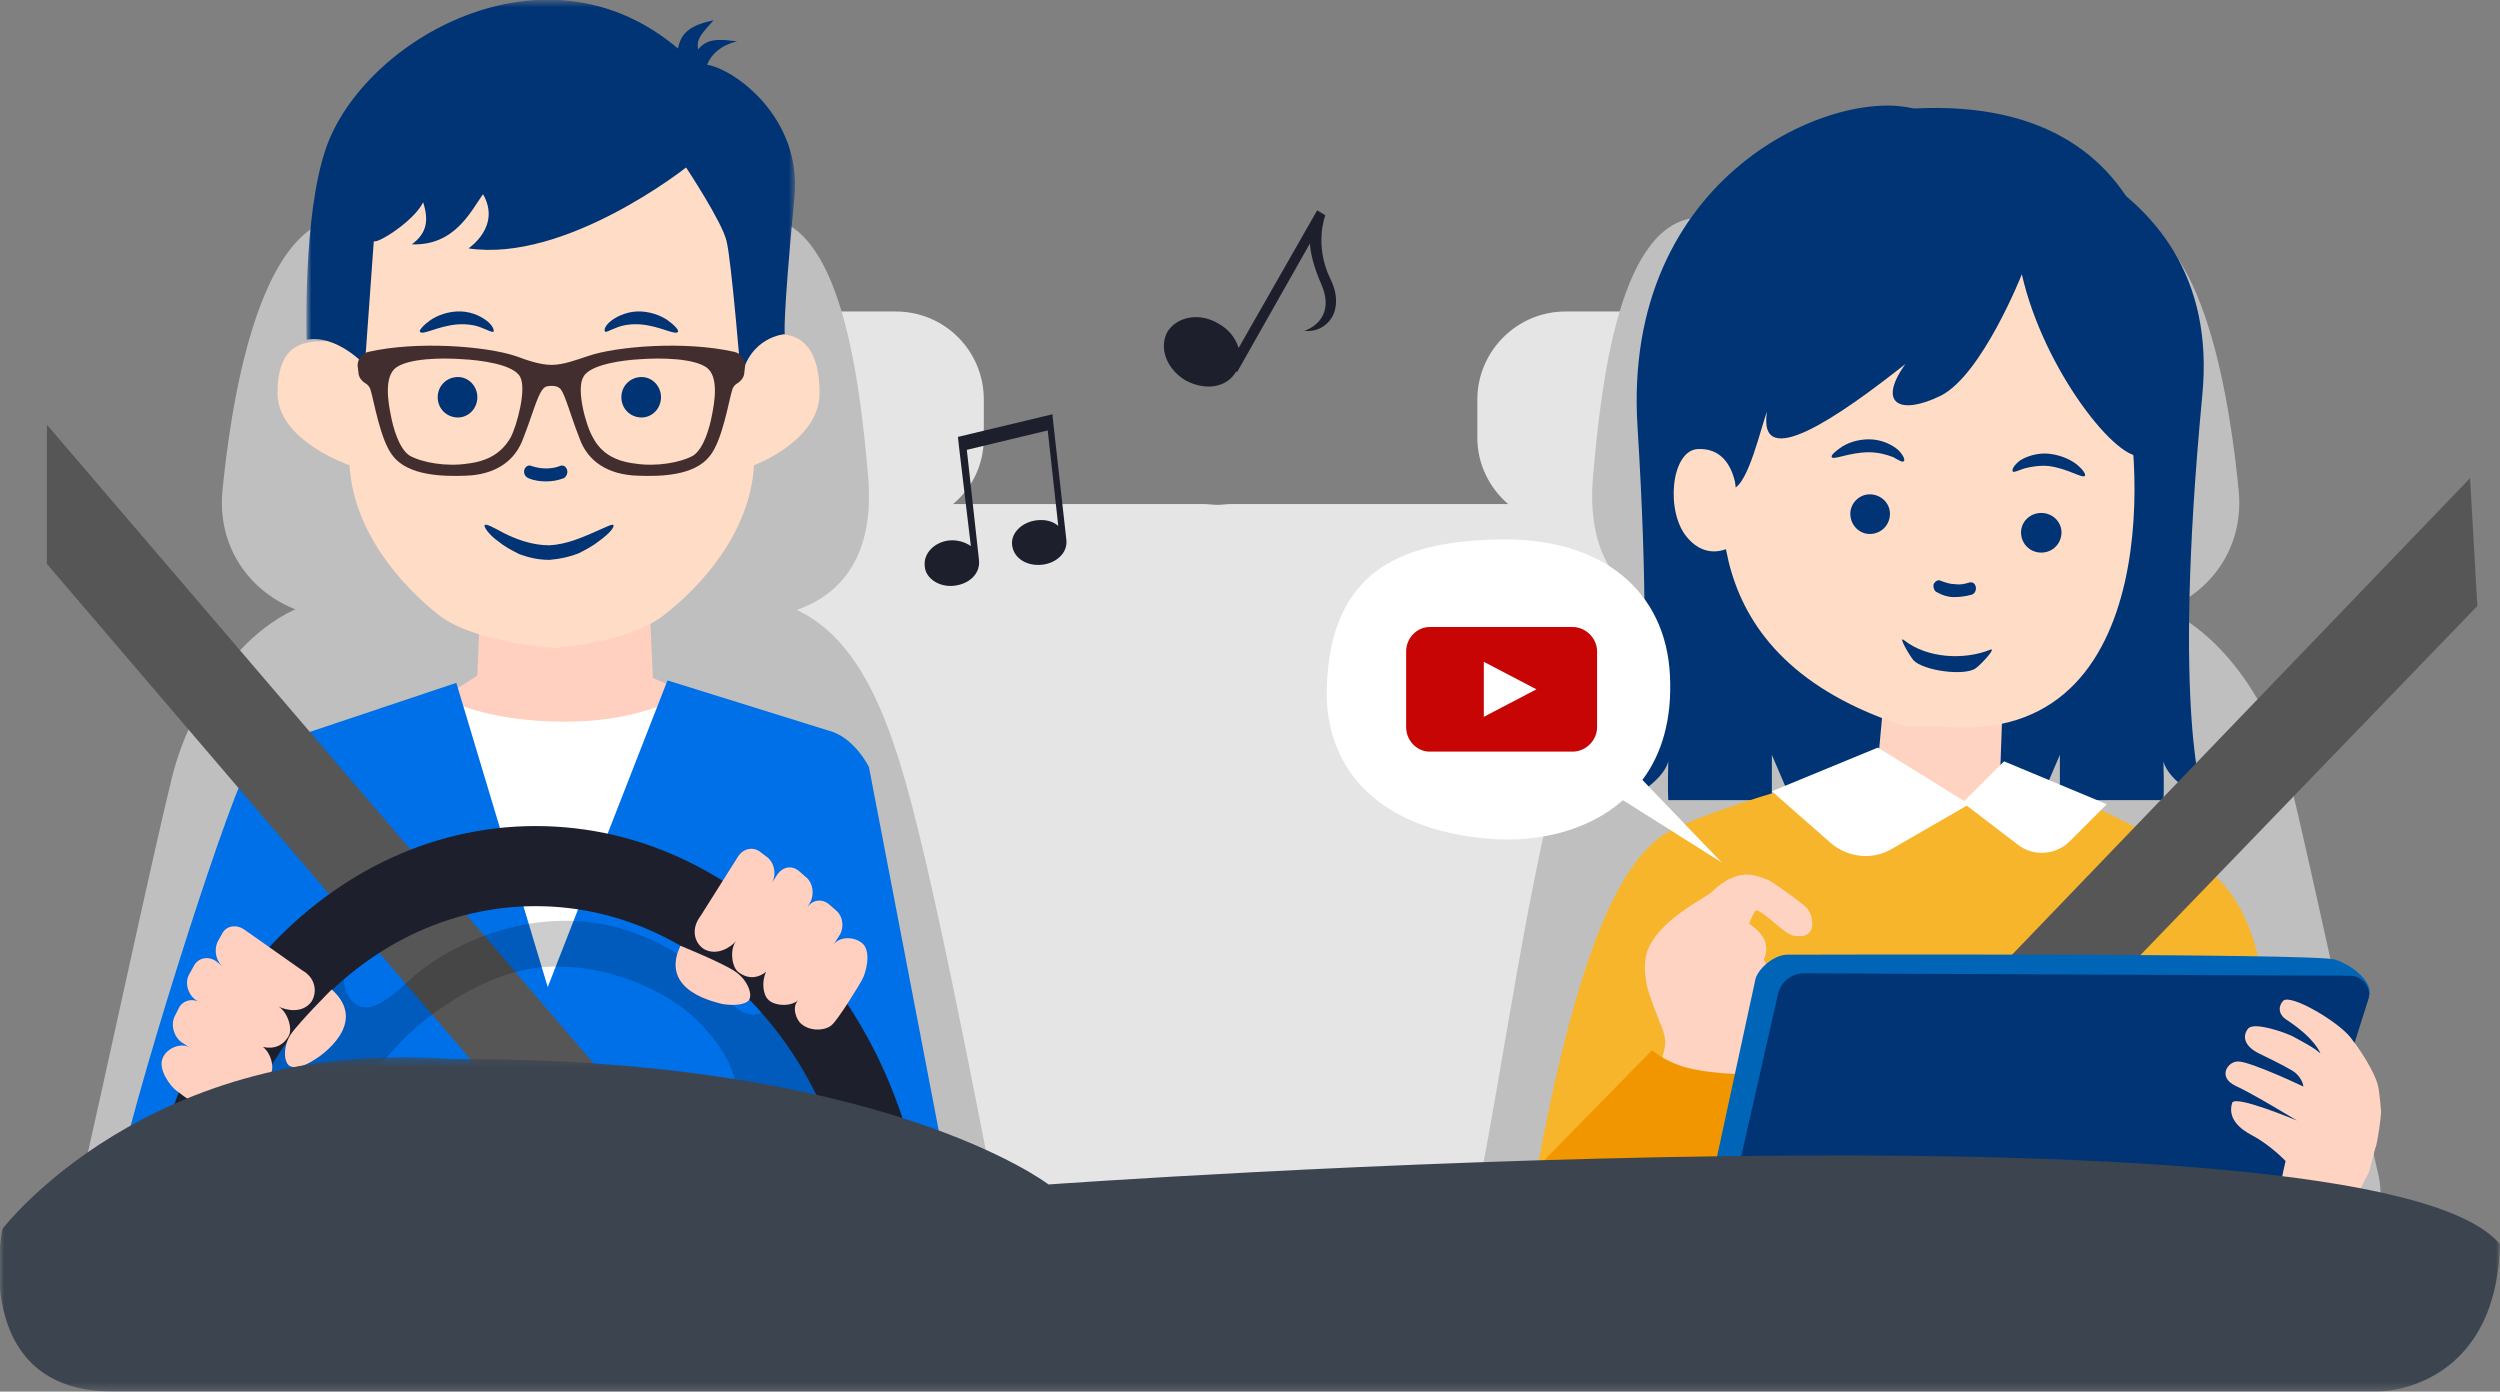
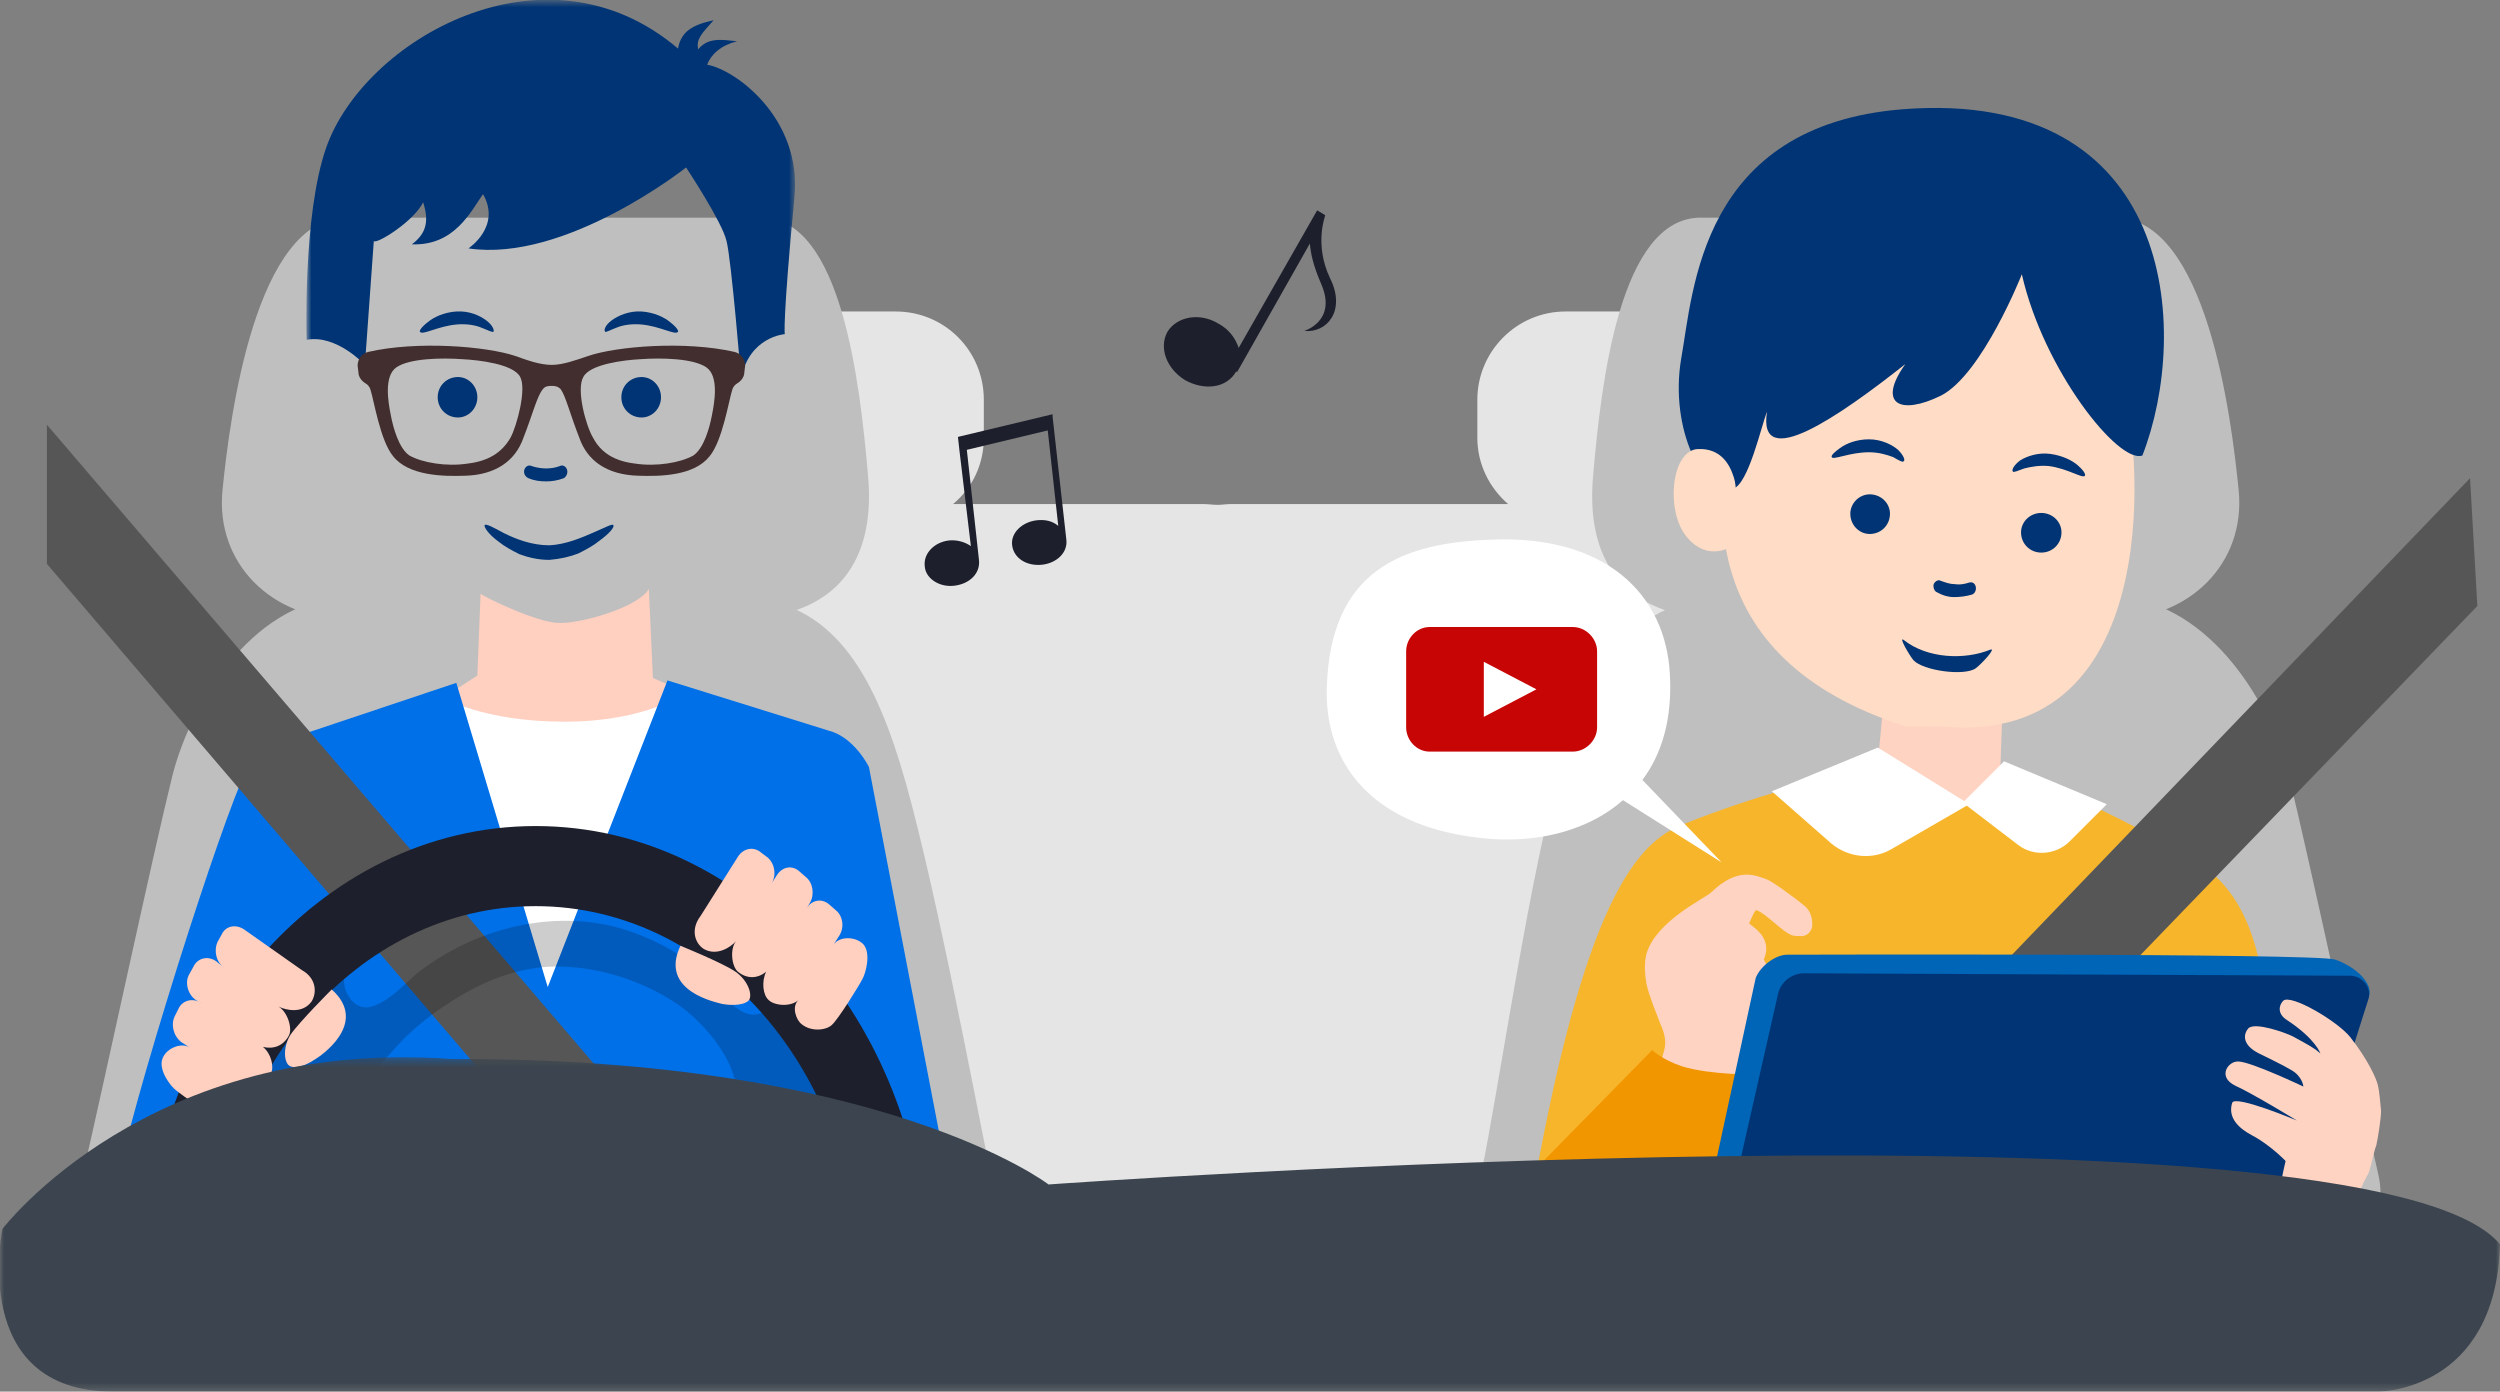
<svg xmlns="http://www.w3.org/2000/svg" width="309px" height="172px" viewBox="0 0 309 172">
  <rect x="0" y="0" width="309" height="172" fill="#808080" stroke="none" />
  <defs>
    <mask id="Mask-1" fill="#fff">
      <g>
        <path d="M.9 .6h60.4v46.8h-60.4Z" />
      </g>
    </mask>
    <mask id="Mask-2" fill="#fff">
      <g>
        <path d="M0 .3h309v41.3h-309Z" />
      </g>
    </mask>
  </defs>
  <style>
@keyframes a0_t { 0% { transform: translate(66.2px,136px) rotate(0deg) translate(-48.4px,-32.9px); } 32.258% { transform: translate(66.2px,136px) rotate(-13.4deg) translate(-48.4px,-32.9px); } 64.516% { transform: translate(66.2px,136px) rotate(12.3deg) translate(-48.4px,-32.9px); } 100% { transform: translate(66.2px,136px) rotate(0deg) translate(-48.4px,-32.9px); } }
@keyframes a1_o { 0% { opacity: 0; } 25.806% { opacity: 0; } 41.935% { opacity: 1; } 51.613% { opacity: 1; } 83.871% { opacity: 1; } 100% { opacity: 0; } }
@keyframes a2_o { 0% { opacity: 0; } 19.355% { opacity: 0; } 35.484% { opacity: 1; } 51.613% { opacity: 1; } 77.419% { opacity: 1; } 93.548% { opacity: 0; } 100% { opacity: 0; } }
@keyframes a3_o { 0% { opacity: 0; } 9.677% { opacity: 0; } 25.806% { opacity: 1; } 48.387% { opacity: 1; } 70.968% { opacity: 1; } 87.097% { opacity: 0; } 100% { opacity: 0; } }
@keyframes a4_o { 0% { opacity: 0; } 16.129% { opacity: 1; } 51.613% { opacity: 1; } 64.516% { opacity: 1; } 80.645% { opacity: 0; } 100% { opacity: 0; } }
@keyframes a5_t { 0% { transform: rotate(0deg); } 25.806% { transform: rotate(1deg); } 51.613% { transform: rotate(0deg); } 77.419% { transform: rotate(1deg); } 100% { transform: rotate(0deg); } }
@keyframes a6_t { 0% { transform: rotate(0deg); } 25.806% { transform: rotate(-1deg); } 51.613% { transform: rotate(0deg); } 77.419% { transform: rotate(-1deg); animation-timing-function: cubic-bezier(0,0,1,1); } 100% { transform: rotate(0deg); } }
</style>
  <title>WIFI</title>
  <desc>Created with Sketch.</desc>
  <g fill="none" fill-rule="evenodd">
    <g transform="translate(-800,-4563)">
      <g transform="translate(-1,2843)">
        <g transform="translate(801,1719)">
          <path d="M256.7 65.1c2.6-2 8.8-25.6 2.7-25.6h-65.9c-6 0-10.9 4.9-10.9 10.9v4.7c0 3.3 1.5 6.2 3.8 8.2h-34.2c-0.6 0-1.2 .1-1.7 .1c-0.6 0-1.2-0.1-1.8-0.1h-30.9c2.4-2 3.8-4.9 3.8-8.2v-4.7c0-6-4.8-10.9-10.9-10.9h-65.9c-6 0-6 26.5 0 26.5c0 0-6.1 10.1-6.1 17.7c0 0-3.1 75.6 8.1 75.6h101.9c.6 0 1.2-0.1 1.8-0.1c.5 0 1.1 .1 1.7 .1h110.6c11.3 0 3.6-92.6-6.1-94.2" fill="#e5e5e5" />
          <path d="M32 160.7h70c11.3 0 24.2 3.5 20.4-14.8c-1.9-9.3-7.4-38.6-11.2-50.7c-3.8-12.2-9.1-20.4-20.4-20.4h-47.6c-11.3 0-19.4 12.3-21.9 22.1c-2.4 9.7-8.5 38.2-11 49c-2.5 10.8 10.4 14.8 21.7 14.8" fill="#bfbfbf" />
          <path d="M42.8 77.5h48.3c11.3 0 17.2-6.1 16.2-17.6c-1-11.6-3.3-32-13.2-32h-51.3c-11.2 0-14.4 24.6-15.3 33.7c-0.9 9.1 6.2 15.9 15.3 15.9" fill="#bfbfbf" />
          <path d="M272.3 160.7h-68.8c-11.3 0-24.1 3.5-20.4-14.8c2-9.3 6.2-38.6 10-50.7c3.8-12.2 9.1-20.4 20.4-20.4h47.5c11.3 0 19.5 12.3 21.9 22.1c2.4 9.7 8.5 38.2 11 49c2.6 10.8-10.4 14.8-21.6 14.8" fill="#bfbfbf" />
          <path d="M261.4 77.5h-48.3c-11.3 0-17.2-6.1-16.2-17.6c1-11.6 3.3-32 13.3-32h51.2c11.3 0 14.4 24.6 15.3 33.7c.9 9.1-6.2 15.9-15.3 15.9" fill="#bfbfbf" />
          <path d="M54.8 87.2l.6 3.7l11.7 6.2h5.5l9.6-4.2l2.6-6.3l-4.1-1.8l-0.5-11c-1.4 2.3-8.2 4.2-10.9 4.2c-2.7 .1-9.4-3.2-9.9-3.6l-0.4 10.1l-4.2 2.7Z" fill="#ffcfc0" />
          <path d="M89.1 115.7l-22.1 9.4l-16.5-9.4l4.3-28.5c0 0 4.8 3 15 3c10.2 0 15-3.6 15-3.6l4.3 29.1Z" fill="#fff" />
          <path d="M102.4 91.3l-19.9-6.2l-14.8 37.9l-11.3-37.6l-22.4 7.5c-1.1 .5-2.1 1.2-2.9 2.1c-2.2 2.7-13.5 37.9-16.4 51l102.8 2.4l-10.1-52.6c0 0-1.8-3.7-5-4.5" fill="#0070e8" />
-           <path d="M96 42.3c0 0 2-33.3-27.8-33.2c-29.9-0.1-28 34.1-28 34.1c-3-0.1-5.9 .6-5.9 6.4c0 5.9 8.9 8.9 8.9 8.9c.5 8.4 6.6 15 11 18.5c4.5 3.5 14.3 4.1 14.3 4.1c0 0 9.2-0.6 13.6-4.1c4.5-3.5 10.6-10.1 11.1-18.5c0 0 8.1-3 8.1-8.9c0-5.1-1.9-7.4-5.3-7.3" fill="#ffdcc5" />
          <g transform="translate(37,.4)">
            <path d="M3.3 18.9c4.6-13.3 27-26.3 43.5-12.3c.4-2.1 1.7-2.9 4.4-3.5c-1.4 1.6-2.2 2.3-1.9 3.6c1.2-1.5 2.9-1.2 4.8-1c-2 .5-3.2 1.6-3.7 2.9c3.5 .6 11.7 6.6 10.8 16.3c-1.5 15.7-1.2 17-1.2 17c0 0-4.4 .3-5.4 5.5c0 0-1.2-14.7-1.8-17c-0.5-2.3-5-9.1-5-9.1c0 0-14.9 11.8-26.9 10c0 0 4.1-2.7 1.8-6.7c-1.5 2.1-3.5 6.4-8.8 6.2c1.9-1.4 2.1-3 1.4-5.2c-1.1 2.3-5.7 5.2-6.1 4.8l-1.1 15.3c0 0-3.5-3.8-7.2-3.1c0 0-0.5-15.4 2.4-23.7" fill="#003474" mask="url(#Mask-1)" />
          </g>
          <path d="M88 52.3c-0.3 1.6-1 4.1-2.3 5c-1.6 .9-4.6 1.4-7.2 1c-2.5-0.3-4.2-1.3-5.2-3.2c-0.9-1.5-2.1-6-1.2-7.5c.8-1.6 5.1-2.1 7-2.2c2.7-0.2 6.6-0.1 8.2 1c1.6 1.1 1 4.4 .7 5.9m-24.9 2.8c-1.1 1.9-2.8 2.9-5.3 3.2c-2.6 .4-5.6-0.1-7.2-1c-1.3-0.9-2-3.4-2.3-5c-0.3-1.5-0.9-4.8 .7-5.9c1.6-1.1 5.5-1.2 8.2-1c2 .1 6.3 .6 7.1 2.2c.8 1.5-0.4 6-1.2 7.5m9.6-10.1c-1.5 .5-3.1 1.1-4.5 1.1c-1.5 0-3.1-0.6-4.5-1.1c-3.6-1.2-12.1-1.9-18.2-0.5c-0.8 .2-1.3 .9-1.3 1.7l.1 .8c0 .6 .4 1.1 .9 1.4c.2 .1 .5 .4 .6 .8c.4 1.2 1.2 6.3 2.8 8.2c1.9 2.4 6.1 2.5 8.9 2.4c3.7-0.1 6.2-1.8 7.2-4.7c1.1-2.8 1.7-5.2 2.4-6c.3-0.4 .7-0.4 1.1-0.4c.3 0 .7 0 1.1 .4c.6 .8 1.2 3.2 2.3 6c1 2.9 3.5 4.6 7.3 4.7c2.8 .1 6.9 0 8.8-2.4c1.6-1.9 2.4-7 2.8-8.2c.1-0.4 .4-0.7 .6-0.8c.5-0.3 .9-0.8 .9-1.4l.1-0.8c0-0.8-0.5-1.5-1.3-1.7c-6.1-1.4-14.6-0.7-18.1 .5" fill="#422e2e" />
          <path d="M56.6 47.6c-1.4 0-2.5 1.1-2.5 2.5c0 1.4 1.1 2.5 2.5 2.5c1.3 0 2.4-1.1 2.4-2.5c0-1.4-1.1-2.5-2.4-2.5" fill="#003474" />
          <path d="M79.3 47.6c-1.4 0-2.5 1.1-2.5 2.5c0 1.4 1.1 2.5 2.5 2.5c1.3 0 2.4-1.1 2.4-2.5c0-1.4-1.1-2.5-2.4-2.5" fill="#003474" />
          <path d="M56.5 41.1c1.2-0.1 2.3 .1 3 .4c.8 .3 1.3 .6 1.5 .5c.1-0.2-0.1-0.8-0.9-1.4c-0.8-0.6-2.1-1.2-3.7-1.1c-1.5 .1-2.8 .7-3.5 1.3c-0.8 .6-1.1 1.1-1 1.2c.3 .5 2.2-0.7 4.6-0.9" fill="#003474" />
          <path d="M76.2 41.5c.7-0.3 1.8-0.5 3-0.4c2.4 .2 4.3 1.4 4.6 .9c.1-0.1-0.2-0.6-1-1.2c-0.7-0.6-2-1.2-3.5-1.3c-1.5-0.1-2.9 .5-3.7 1.1c-0.8 .6-1 1.2-0.8 1.4c.1 .1 .6-0.2 1.4-0.5" fill="#003474" />
          <path d="M69.7 60.1c.3-0.2 .5-0.6 .4-1c-0.1-0.4-0.5-0.7-0.9-0.5c-0.5 .2-1.1 .3-1.7 .3c-0.6 0-1.2-0.1-1.8-0.3c-0.4-0.2-0.8 .1-0.9 .5c-0.1 .4 .1 .8 .5 1c.7 .3 1.4 .4 2.2 .4c.7 0 1.4-0.1 2.2-0.4" fill="#003474" />
          <path d="M61.7 68c.6 .5 1.5 1 2.5 1.5c1.1 .4 2.3 .7 3.7 .7c1.3-0.1 2.6-0.4 3.6-0.8c1-0.5 1.9-1 2.5-1.5c1.4-1 2-1.8 1.8-2c-0.1-0.2-1 .3-2.4 .9c-1.4 .6-3.4 1.5-5.5 1.6c-2.2 0-4.2-0.8-5.6-1.5c-1.3-0.7-2.2-1.2-2.4-1c-0.1 .2 .4 1.1 1.8 2.1" fill="#003474" />
          <path fill="#565656" d="M90 169.2l-84.2-98.5v-17.2l92.7 108.3Z" />
          <path d="M50.2 129.1c1.6-1.5 3.2-2.8 5.1-4c3.6-2.4 7.8-4.3 12.3-4.6c5.4-0.3 11.1 1.4 15.5 4.2c3.1 1.9 6.3 5.6 7.4 8.7c1.1 3.2 .8 5.5-0.6 5.7c-2.5 .4-20.2-0.3-24.2-0.4c-6-0.1-11.4-2.1-17.2-3.2c-0.9-0.2-2.2-0.2-2.8-0.8c-0.4-0.5 4.1-5.2 4.5-5.6m-7.2-5.1c-1.2-1.9 .1-5.5 .5-7.5c-1.9 2.2-3.4 4.3-5.8 5.6c-1.3 .7-2.3 1.3-3.7 1.5c-0.7 .1-1.8-0.2-2.5 .1c-1.5 .9-2.1 3.8-2.8 5.5c-1.1 2.6-2.8 5.9-2.8 8.8c1.7 .3 3.3-0.7 5-1.1c2.3-0.4 4.4-1 6.6-1.5c4.5-1 8.8-0.1 13.3 .7c4.9 .8 9.9 1.3 14.9 1.5c4.9 .1 9.7 .1 14.7 0c2.5-0.1 4.9 .8 7.4 .9c1.9 .1 14.9 7.6 16.7 7.3c2.1-0.4-3-7.6-2.5-11c.1-1-0.9-2.2-1.2-3.1c-0.5-1.5-0.7-3.1-1.2-4.6c-0.4-1.2-1.3-5.6-2.4-5.6c-1 1-1 3.2-2.4 4.3c-3.1 2.4-6.1-2.9-8-4.6c-3-2.7-7.1-4.7-11-5.7c-8.4-2-17.3 .5-24 5.6c-1.4 1.1-4 4.1-6.3 4.4c-0.9 .1-1.8-0.3-2.5-1.5" fill-opacity=".2" fill="#09090d" />
          <g transform="translate(66.2,136) translate(-48.4,-32.9)" style="animation: 3.1s linear infinite both a0_t;">
            <path d="M88.3 56c0-25.5-17.9-46.1-39.9-46.1c-22 0-39.8 20.6-39.8 46.1c0 3.3 .3 6.6 .9 9.7h-8.8c-0.4-3.1-0.7-6.4-0.7-9.7c0-30.9 21.7-56 48.4-56c26.8 0 48.5 25.1 48.5 56c0 3.3-0.3 6.6-0.8 9.7h-8.7c.6-3.1 .9-6.4 .9-9.7" fill="#1d202c" />
            <path d="M88.9 14.6c-1-1-3-1-3.7 .1l.7-1.1c.7-1 .5-2.5-0.4-3.2l-0.8-0.7c-0.9-0.8-2.2-0.6-2.8 .5l.4-0.7c.6-1 .4-2.5-0.5-3.2l-0.8-0.7c-0.9-0.8-2.1-0.6-2.8 .5l-0.7 1.1c.7-1 .5-2.5-0.4-3.3l-0.8-0.6c-0.9-0.8-2.2-0.6-2.9 .5l-4.6 7.3c-1.3 1.7-0.7 3.4 .4 4.1c1.6 .9 3.3-0.2 4-1c-0.8 .9-0.6 3.1 .2 3.8c1.1 .9 2.4 .9 3.5 0c-0.6 1.2-0.4 2.9 .3 3.5c.7 .7 2.7 .9 3.7 0c-0.9 .8-0.3 2.5 .4 3c1.1 .9 2.9 .8 3.7 .1c.8-0.7 3.4-4.9 3.8-5.7c.4-0.7 1.1-3.2 .1-4.3" fill="#ffcfc0" />
            <path d="M73.1 18c-1.6-1.1-6.8-3.2-6.8-3.2c-2.7 5.7 4.6 7 5.2 7.2c.6 .1 2.4 .3 3.2-0.4c.6-0.6 0-2.5-1.6-3.6" fill="#ffcfc0" />
            <path d="M2.3 28.7c.5-1.3 2.4-2 3.4-1.3l-1.1-0.7c-1-0.8-1.3-2.2-0.8-3.2l.5-1c.5-1 1.8-1.3 2.8-0.6l-0.7-0.4c-1-0.7-1.4-2.2-0.8-3.2l.5-0.9c.5-1.1 1.8-1.4 2.8-0.7l1 .8c-1-0.7-1.3-2.1-0.8-3.2l.5-0.9c.5-1.1 1.8-1.3 2.8-0.6l7.1 5c1.8 1 1.9 2.8 1.2 3.9c-1.1 1.5-3.1 1.1-4.1 .6c1.1 .6 1.8 2.7 1.3 3.6c-0.7 1.3-1.9 1.7-3.2 1.4c1 .8 1.4 2.4 1 3.3c-0.4 .9-2.2 1.8-3.4 1.4c1.1 .4 1.2 2.2 .8 3c-0.7 1.2-2.4 1.8-3.4 1.4c-1-0.3-5.1-3.2-5.7-3.7c-0.7-0.5-2.3-2.6-1.7-4" fill="#ffcfc0" />
            <path d="M18.1 25.8c1.1-1.6 5.1-5.6 5.1-5.6c4.7 4.2-1.5 8.3-2 8.6c-0.6 .4-2.1 1.3-3.1 .9c-0.8-0.3-1-2.3 0-3.9" fill="#ffcfc0" />
          </g>
-           <path d="M272.4 99.9c0 0-4-10-0.2-50c2.9-29.5-29.4-33.7-35.4-35.4c-10-2.9-36.4 8.1-34.4 39.3c2.5 40.2-1.2 46.1-1.2 46.1c0 0 4.4-2.3 5-4.8c-0.1 3.5 0 4.8 0 4.8h12.8v-5.6l2.4 5.6h15.4h15.4l2.4-5.6v5.6h12.8c0 0 .1-1.3 0-4.8c.6 2.5 5 4.8 5 4.8" fill="#003474" />
          <path fill="#ffd3c2" d="M247.5 88.7l-10.4-2h-0.2h-4l-1.3 14.1l5.5 2.1l10-3Z" />
          <path d="M262.3 48.8c-6.4-16.6-25.3-25.3-25.3-25.3c0 0-21.4 11.9-23.4 29.6c-0.9 8.2-5.3 29 22 37.7c.3 .1 4.1-0.1 4.5 0c28.3 2.6 24.4-36.3 22.2-42" fill="#ffdcc5" />
          <path d="M249.9 34.9c0 0-4.9 12.4-10 15c-5.1 2.5-7.9 1-4.4-3.9c-8.1 6.4-18.3 13.5-17.1 5.9c-0.7 1.7-2.3 9-4.2 9.5c-3.6 .9-7.9-7.3-6.4-16.1c1.5-8.3 2.3-28.8 27.4-30.8c33.7-2.6 35.6 27.4 29.6 42.8c-2.9 1.1-12.2-10.5-14.9-22.4" fill="#003474" />
          <path d="M214.3 60c-0.5-1.6-1.6-3.6-4.4-3.5c-3.4 .1-4.1 7.9-1.3 11c2.5 2.9 5.3 1.1 5.3 1.1c0 0 1.2-6.3 .4-8.6" fill="#ffdcc5" />
          <path d="M231.1 62.1c-1.3 0-2.4 1.1-2.4 2.4c0 1.4 1.1 2.5 2.4 2.5c1.4 0 2.5-1.1 2.5-2.5c0-1.3-1.1-2.4-2.5-2.4" fill="#003474" />
          <path d="M252.3 64.4c-1.4 0-2.5 1.1-2.5 2.4c0 1.4 1.1 2.5 2.5 2.5c1.4 0 2.5-1.1 2.5-2.5c0-1.3-1.1-2.4-2.5-2.4" fill="#003474" />
          <path d="M231 56.9c1.2 0 2.2 .3 3 .6c.7 .4 1.2 .7 1.3 .5c.2-0.1 0-0.7-0.7-1.4c-0.7-0.6-2-1.3-3.6-1.3c-1.5 0-2.8 .5-3.6 1.1c-0.7 .5-1.1 .9-1 1.1c.2 .4 2.2-0.6 4.6-0.6" fill="#003474" />
          <path d="M250.2 58.9c.8-0.2 1.8-0.4 3-0.3c2.4 .3 4.2 1.6 4.5 1.2c.1-0.2-0.2-0.7-0.9-1.3c-0.7-0.6-1.9-1.2-3.4-1.4c-1.5-0.2-2.9 .3-3.7 .8c-0.8 .6-1.1 1.2-0.9 1.4c.1 .1 .6-0.1 1.4-0.4" fill="#003474" />
          <path d="M243.7 74.5c.4-0.1 .6-0.6 .5-1c-0.1-0.4-0.4-0.6-0.8-0.5c-0.6 .2-1.2 .3-1.8 .2c-0.6 0-1.1-0.2-1.7-0.4c-0.3-0.2-0.7 0-0.9 .4c-0.1 .4 .1 .9 .4 1c.7 .4 1.4 .6 2.1 .6c.8 0 1.5-0.1 2.2-0.3" fill="#003474" />
          <path d="M236.5 82.6c-0.5-0.6-1.9-3-1.2-2.5c2.9 2.3 7.5 2.5 10.7 1.2c.8-0.3-1 1.7-1.8 2.3c-1.4 1-6.5 .3-7.7-1" fill="#003474" />
          <path d="M271.7 107.6c-4.6-3.1-15.8-8.3-15.8-8.3c0 0-8.1-1.6-8.1-1.2c-0.2 3.6-6.4 1.8-11 1.8c-11.8 0-11.7-2.5-11.7-2.5c0 0-7.9 1.8-17.1 5.5c-5.5 2.2-12.3 8.9-19 48.1l15.2-0.8v.1h63.9c0 0 0 0 0-0.1h10.4c4.6-29.7-0.7-38.5-6.8-42.6" fill="#f7b52c" />
          <path d="M218 119.6c.5 .8 1.1 2.6 1.6 3.5c.5 0 2.8-0.8 3.3-0.6c1.3 .5 1.6 1.1 1.5 2.4c-0.1 1.1-0.7 1.9-1.8 2.2c-1.3 .3-2.7 .7-4.1 .8c-1.5 .1-2.4 .9-2.9 2.2c-1 2.5-4.3 17.1-4.3 18c0 .8-11.6 0-11.2-0.7c.7-1.2 5.3-15.2 5.6-16.6c.3-1.1 0-2.2-0.5-3.3c-0.6-1.6-1.3-3.2-1.7-4.9c-0.2-1.2-0.3-2.5 0-3.7c1.2-4.1 7.3-6.9 8-7.6c3.3-3.2 5.5-2.1 6.9-1.6c.6 .2 3.5 2.3 4.8 3.4c.6 .6 .8 1.4 .8 2.2c0 .8-0.7 1.5-1.5 1.4c-0.3 0-0.7 0-1-0.1c-1.2-0.4-3.2-2.7-4.4-3.1c-0.2-0.1-0.7 1.2-0.9 1.6c-0.1 .2 3.1 1.6 1.8 4.5" fill="#ffd3c2" />
          <path d="M189 146.3l15.2-15.5c0 0 1.3 1.2 3.7 2c3.6 1.1 9.1 1 9.1 1l-4.4 16.4l-23.6-3.9Z" fill="#f29600" />
          <path d="M232.1 93.4l11.3 7l-9.7 5.6c-2.3 1.3-5.2 1-7.3-0.7l-7.4-6.5l13.1-5.4Z" fill="#fff" />
          <path d="M247.7 95.1l-5.1 5.1l6.8 5.2c1.9 1.5 4.7 1.3 6.4-0.4l4.6-4.6l-12.7-5.3Z" fill="#fff" />
          <path fill="#565656" d="M214.9 170.5l-8.4-7.6l98.8-102.8l.9 15.8Z" />
          <path d="M292.8 124.2l-11.1 26.8h-71l6.3-29.1c.5-1.4 2.4-2.9 3.9-2.9c0 0 65.2-0.2 67.7 .6c2.4 .8 4.8 2.9 4.2 4.6" fill="#0064b7" />
          <path d="M292.7 124.6l-9 28.4l-70.5-0.2l6.6-29.1c.4-1.4 1.7-2.4 3.2-2.4l67.6 .3c1.5 .1 2.6 1.6 2.1 3" fill="#003474" />
          <path d="M293.9 135.1c-0.2-0.8-1.2-3.1-3.4-5.9c-1.6-2-7.4-5.4-8.3-4.5c-0.5 .5-0.8 1.6 .5 2.4c3.5 2.3 4.1 4.1 4.1 4.1c-0.8-0.7-1.4-1-3.4-2.1c-1-0.5-4.7-1.8-5.5-1c-0.7 .8-0.7 2.1 1.3 3.1c.6 .3 3.1 1.5 3.9 2c1.5 .8 1.6 2.1 1.6 2.1c0 0-6.3-3-8-3.1c-1.3-0.1-2.7 1.9-0.4 3c2.2 1 7.6 4.3 7.6 4.3c0 0-7.6-3.2-8-2.2c-0.6 1.9 .9 3.2 2.4 4c2.3 1.2 4.2 3.2 4.2 3.2c0 0-1.7 6.9-1.2 10.4l-0.9 12l9.9-0.5c0 0-1.2-10.9-0.7-12.3c.9-2.5 1.7-5.6 3.1-8c.3-0.6 .7-2.8 1-3.5c.2-0.8 .6-3.4 .6-4.3c-0.1-0.9-0.2-2.4-0.4-3.2" fill="#ffd3c2" />
          <g transform="translate(0,131.4)">
            <path d="M309 23.4c-15.8-19.2-179.4-7.4-179.4-7.4c0 0-20.4-15.7-73.7-15.5c-37.5-2.8-55.6 21-55.6 21c0 0-4.2 20.1 13.7 20.1c14 0 280 0 280 0c0 0 14.5 0 15-18.2" fill="#3c454f" mask="url(#Mask-2)" />
          </g>
          <path d="M154 123.8c6.6 0 12.7 2.5 17.4 7.1l3.8-3.8c-5.6-5.6-13.2-8.7-21.2-8.7c-8 0-15.5 3.1-21.1 8.7l3.8 3.8c4.6-4.6 10.8-7.1 17.3-7.1" fill="#f70a06" opacity="0" style="animation: 3.1s linear infinite both a1_o;" />
          <path d="M164.9 137.2c-2.9-2.9-6.7-4.5-10.9-4.5c-4.1 0-8 1.6-10.9 4.5l-3.8-3.8c3.9-3.9 9.2-6 14.7-6c5.6 0 10.9 2.1 14.8 6l-3.9 3.8Z" fill="#f70a06" opacity="0" style="animation: 3.1s linear infinite both a2_o;" />
          <path d="M162.4 139.8c-2.2-2.3-5.2-3.5-8.4-3.5c-3.1 0-6.1 1.2-8.3 3.5l3.8 3.8c1.2-1.2 2.8-1.9 4.5-1.9c1.7 0 3.3 .7 4.5 1.9l3.9-3.8Z" fill="#f70a06" opacity="0" style="animation: 3.1s linear infinite both a3_o;" />
          <path d="M154 144.4c-2 0-3.6 1.6-3.6 3.6c0 2 1.6 3.6 3.6 3.6c2 0 3.7-1.6 3.7-3.6c0-2-1.7-3.6-3.7-3.6" fill="#f70a06" opacity="0" style="animation: 3.1s linear infinite both a4_o;" />
          <path d="M212.8 107.6l-9.8-10.2c2.4-3.2 3.7-7.5 3.4-13c-0.5-10-8-17.3-22.1-16.7c-11.2 .4-19.8 3.9-20.3 18.1c-0.4 9.4 5.5 17.8 20.4 18.9c6 .4 12-1.1 16.2-4.8l12.2 7.7Z" fill="#fff" />
          <path d="M194.4 93.9h-17.7c-1.6 0-2.9-1.4-2.9-3v-9.4c0-1.6 1.3-3 2.9-3h17.7c1.6 0 3 1.4 3 3v9.4c0 1.6-1.4 3-3 3" fill="#c80505" />
          <path fill="#fff" d="M183.4 82.8v6.8l6.5-3.4Z" />
          <path d="M131.8 67.7c0 0 0 0 0 0l-1.7-15.2v-0.3l-11.7 2.8l.2 1.8l1.4 11.7c-0.7-0.5-1.7-0.8-2.7-0.7c-1.8 .2-3.2 1.6-3 3.2c.1 1.5 1.8 2.6 3.6 2.4c1.9-0.2 3.3-1.5 3.1-3.2c0 0 0 0 0 0c0 0 0 0 0 0l-1.5-13.6l10-2.4l1.3 11.8c-0.7-0.6-1.6-0.8-2.6-0.7c-1.9 .2-3.3 1.6-3.1 3.1c.2 1.6 1.8 2.6 3.7 2.4c1.8-0.2 3.2-1.5 3-3.1Z" fill="#1d202c" style="animation: 3.1s linear infinite both a5_t;" />
          <path d="M164.4 35.4c-2-4.2-0.6-7.7-0.6-7.8l-1-0.6l-9.7 17c-0.4-1.2-1.2-2.3-2.5-3c-2.3-1.4-5.1-0.9-6.3 1c-1.1 2-0.1 4.6 2.2 6c2.4 1.3 5.1 1 6.3-1.1l.1 .1h-0.1h.1c0 0 0 0 0 0l9-15.9c.1 1.2 .4 2.7 1.4 5c2 4.6-2.1 5.8-2.1 5.8c2.8 .3 5.2-2.5 3.2-6.5" fill="#1d202c" style="animation: 3.1s linear infinite both a6_t;" />
        </g>
      </g>
    </g>
  </g>
</svg>